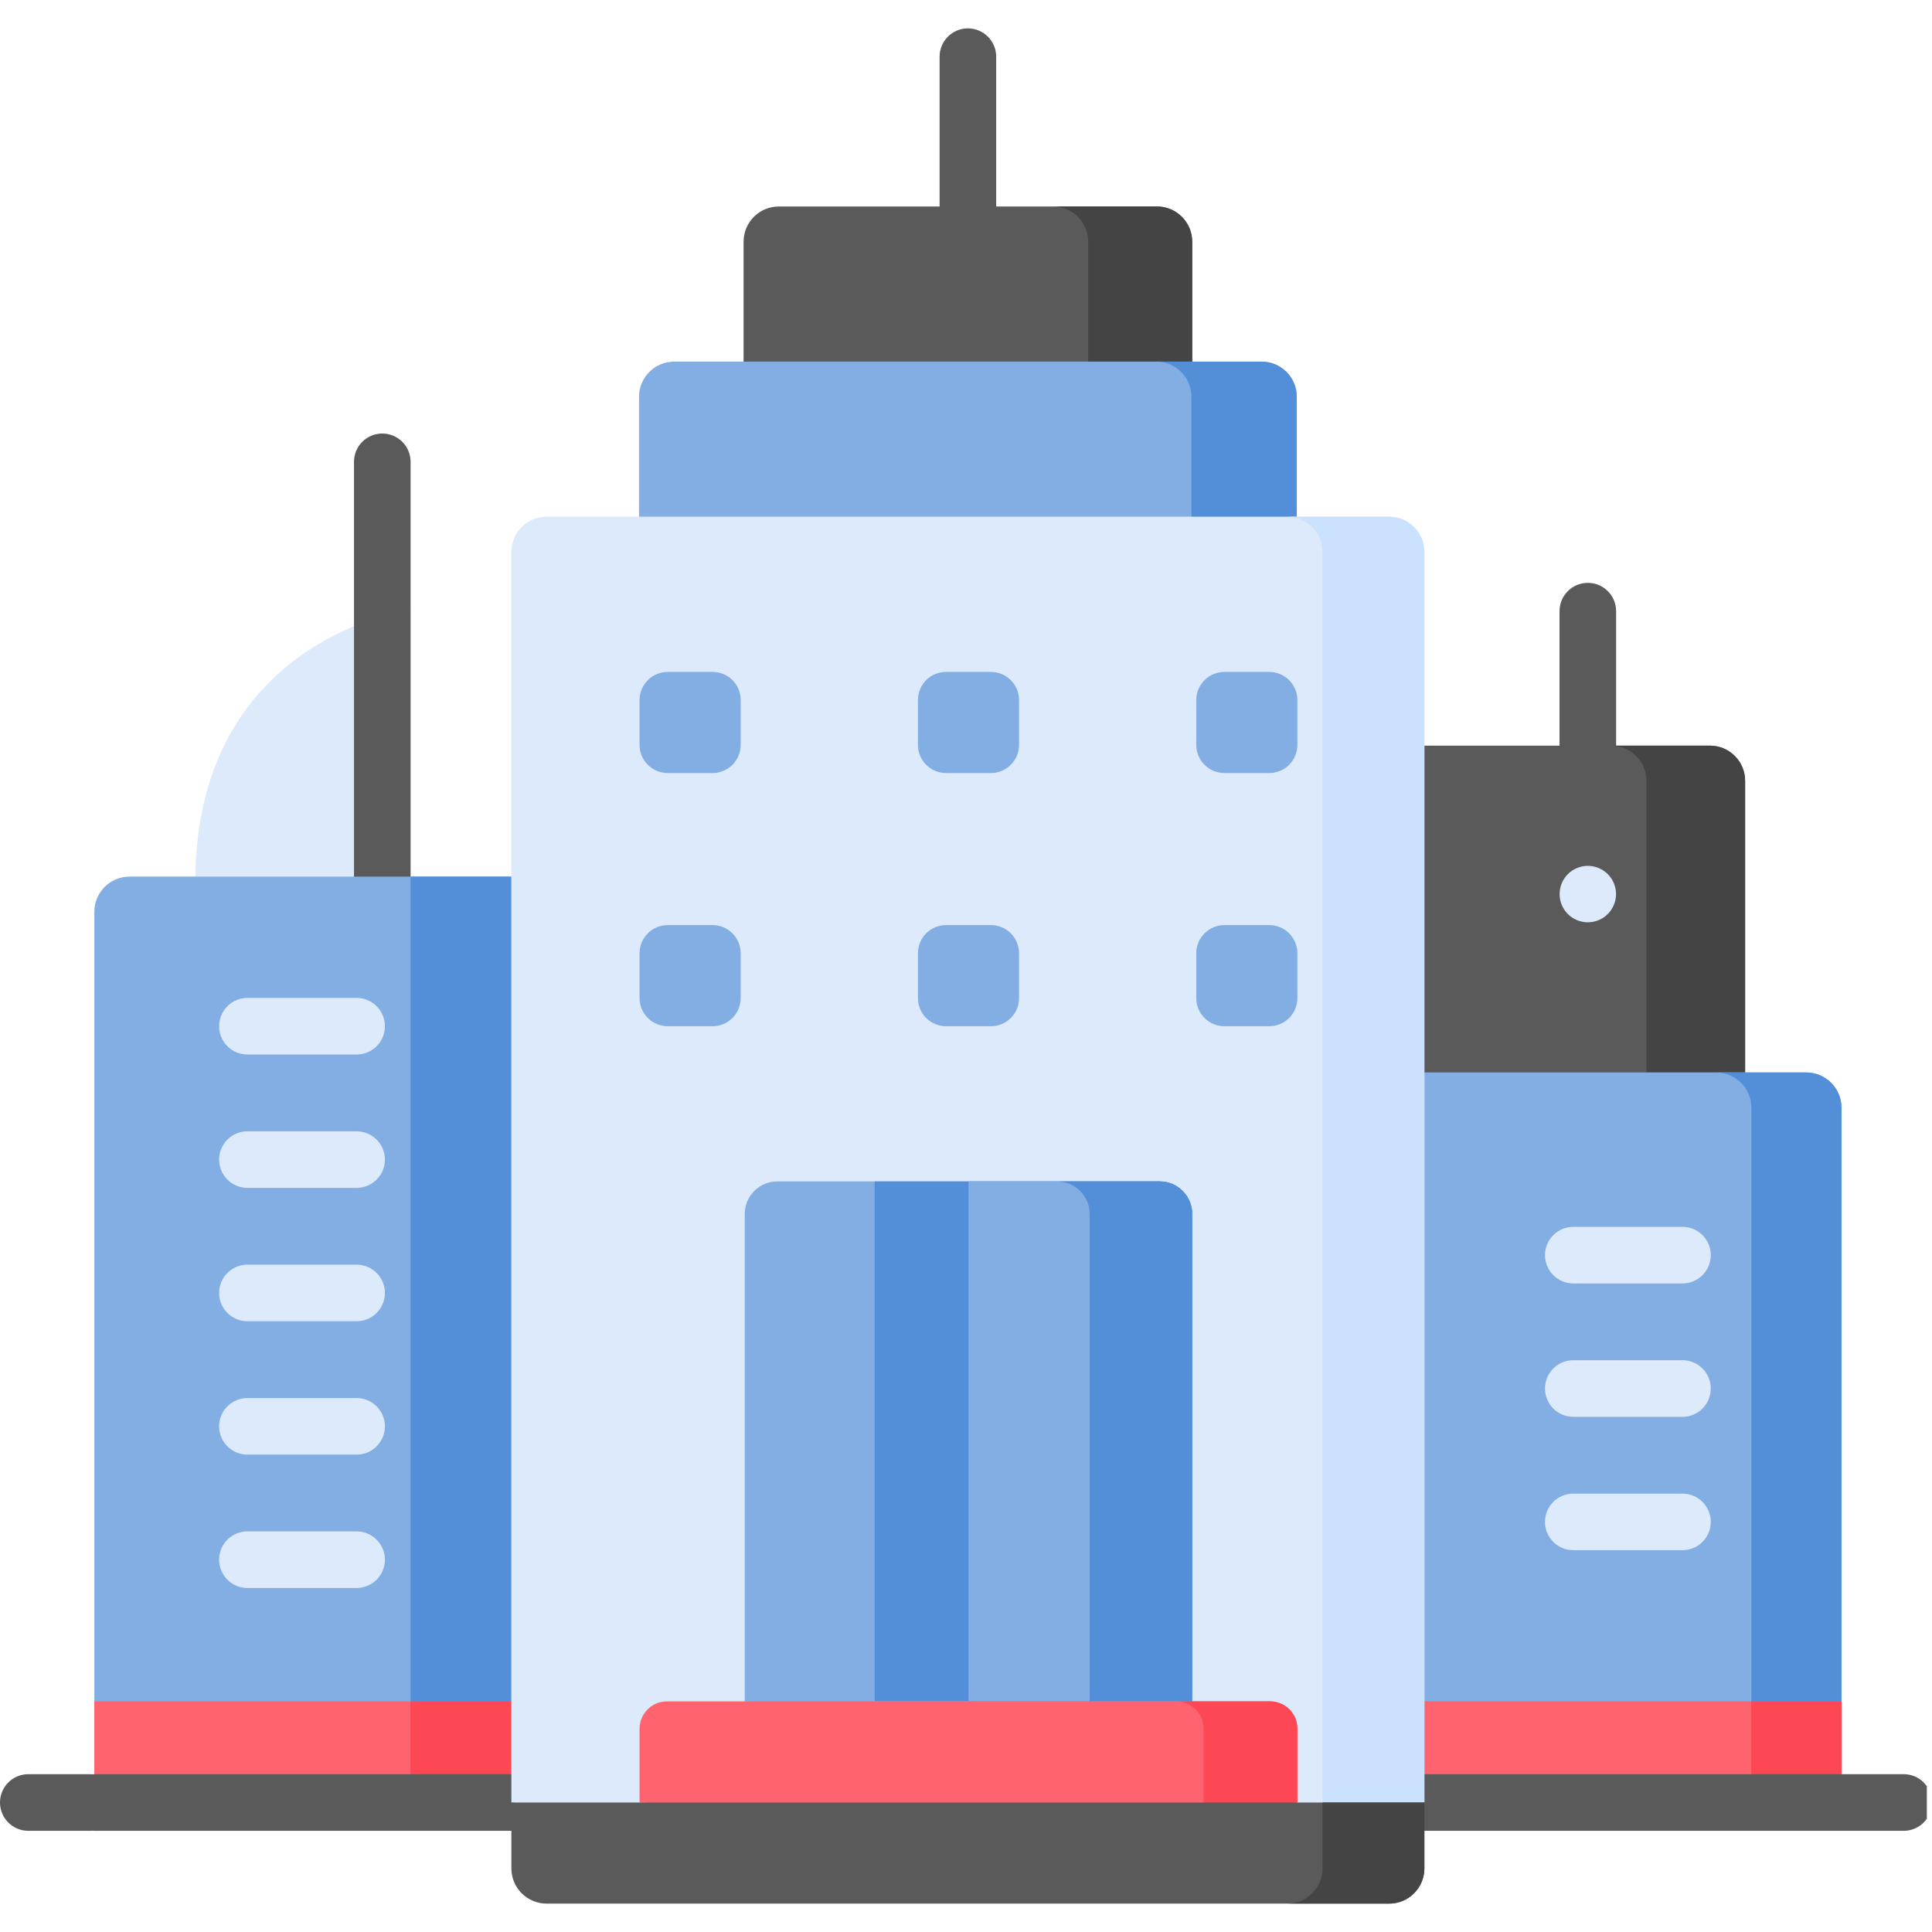
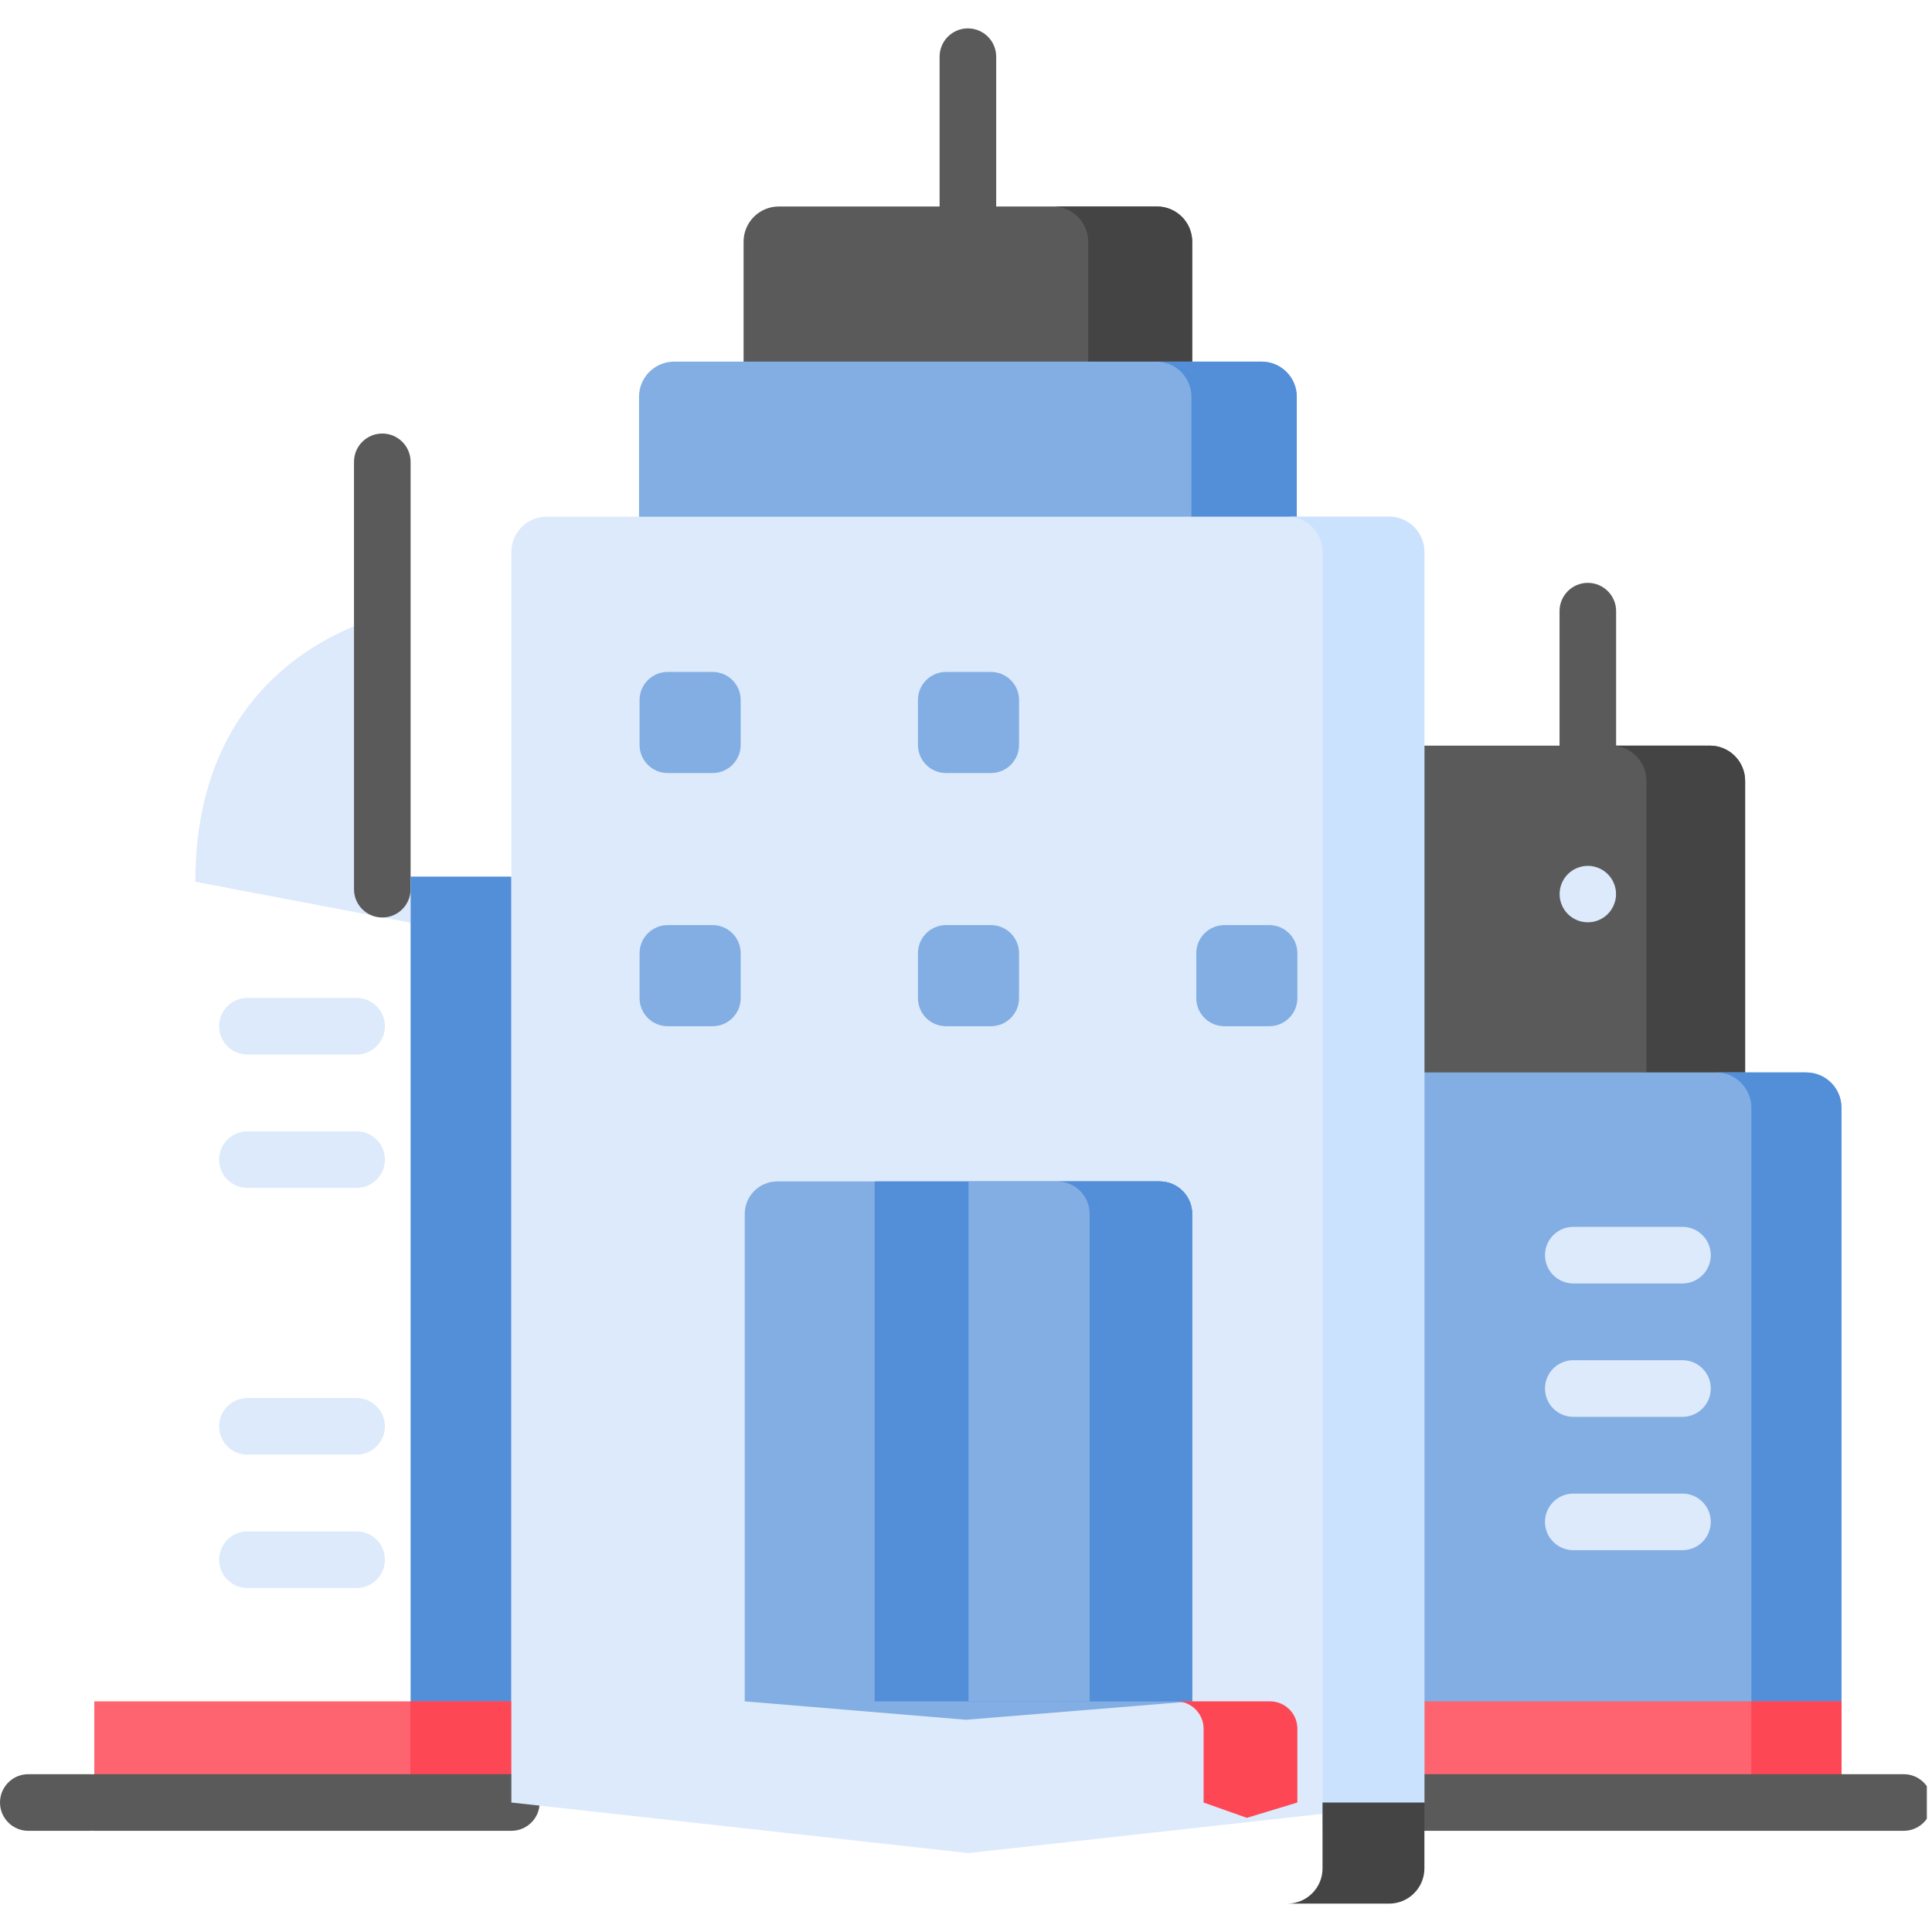
<svg xmlns="http://www.w3.org/2000/svg" width="187.5pt" height="187.5pt" viewBox="0 0 187.5 187.5" version="1.2">
  <defs>
    <clipPath id="clip1">
      <path d="M 135 172 L 187 172 L 187 178 L 135 178 Z M 135 172 " />
    </clipPath>
  </defs>
  <g id="surface1">
    <path style=" stroke:none;fill-rule:nonzero;fill:rgb(35.289%,35.289%,35.289%);fill-opacity:1;" d="M 154.098 75.109 C 152.578 75.109 151.352 73.879 151.352 72.363 L 151.352 59.312 C 151.352 57.797 152.578 56.566 154.098 56.566 C 155.613 56.566 156.844 57.797 156.844 59.312 L 156.844 72.363 C 156.844 73.879 155.613 75.109 154.098 75.109 Z M 154.098 75.109 " />
-     <path style=" stroke:none;fill-rule:nonzero;fill:rgb(35.289%,35.289%,35.289%);fill-opacity:1;" d="M 135.488 72.363 L 165.941 72.363 C 167.832 72.363 169.363 73.895 169.363 75.781 L 169.363 107.281 L 135.488 107.281 Z M 135.488 72.363 " />
+     <path style=" stroke:none;fill-rule:nonzero;fill:rgb(35.289%,35.289%,35.289%);fill-opacity:1;" d="M 135.488 72.363 L 165.941 72.363 C 167.832 72.363 169.363 73.895 169.363 75.781 L 169.363 107.281 L 135.488 107.281 Z " />
    <path style=" stroke:none;fill-rule:nonzero;fill:rgb(26.669%,26.669%,26.669%);fill-opacity:1;" d="M 165.941 72.363 L 156.363 72.363 C 158.254 72.363 159.785 73.895 159.785 75.781 L 159.785 104.082 L 169.363 104.082 L 169.363 75.781 C 169.363 73.895 167.832 72.363 165.941 72.363 Z M 165.941 72.363 " />
    <path style=" stroke:none;fill-rule:nonzero;fill:rgb(86.67%,91.759%,98.43%);fill-opacity:1;" d="M 156.836 86.77 C 156.836 87.133 156.766 87.484 156.625 87.816 C 156.488 88.152 156.289 88.449 156.035 88.707 C 155.777 88.965 155.48 89.16 155.145 89.301 C 154.809 89.438 154.461 89.508 154.098 89.508 C 153.734 89.508 153.387 89.438 153.051 89.301 C 152.715 89.16 152.418 88.965 152.16 88.707 C 151.902 88.449 151.707 88.152 151.566 87.816 C 151.43 87.484 151.359 87.133 151.359 86.77 C 151.359 86.406 151.43 86.059 151.566 85.723 C 151.707 85.387 151.902 85.09 152.16 84.836 C 152.418 84.578 152.715 84.379 153.051 84.242 C 153.387 84.102 153.734 84.031 154.098 84.031 C 154.461 84.031 154.809 84.102 155.145 84.242 C 155.48 84.379 155.777 84.578 156.035 84.836 C 156.289 85.09 156.488 85.387 156.625 85.723 C 156.766 86.059 156.836 86.406 156.836 86.77 Z M 156.836 86.77 " />
    <path style=" stroke:none;fill-rule:nonzero;fill:rgb(35.289%,35.289%,35.289%);fill-opacity:1;" d="M 93.934 22.785 C 92.418 22.785 91.188 21.555 91.188 20.039 L 91.188 5.5 C 91.188 3.984 92.418 2.754 93.934 2.754 C 95.449 2.754 96.68 3.984 96.68 5.5 L 96.68 20.039 C 96.68 21.555 95.449 22.785 93.934 22.785 Z M 93.934 22.785 " />
    <path style=" stroke:none;fill-rule:nonzero;fill:rgb(35.289%,35.289%,35.289%);fill-opacity:1;" d="M 112.281 20.039 L 75.586 20.039 C 73.695 20.039 72.164 21.57 72.164 23.461 L 72.164 39.93 L 115.703 39.93 L 115.703 23.461 C 115.703 21.57 114.172 20.039 112.281 20.039 Z M 112.281 20.039 " />
    <path style=" stroke:none;fill-rule:nonzero;fill:rgb(26.669%,26.669%,26.669%);fill-opacity:1;" d="M 112.281 20.039 L 102.188 20.039 C 104.078 20.039 105.609 21.57 105.609 23.461 L 105.609 39.93 L 115.703 39.93 L 115.703 23.461 C 115.703 21.57 114.172 20.039 112.281 20.039 Z M 112.281 20.039 " />
    <path style=" stroke:none;fill-rule:nonzero;fill:rgb(50.98%,68.239%,89.02%);fill-opacity:1;" d="M 122.434 35.094 L 65.434 35.094 C 63.547 35.094 62.016 36.625 62.016 38.512 L 62.016 53.434 L 125.852 53.434 L 125.852 38.512 C 125.852 36.625 124.32 35.094 122.434 35.094 Z M 122.434 35.094 " />
    <path style=" stroke:none;fill-rule:nonzero;fill:rgb(32.159%,56.079%,84.709%);fill-opacity:1;" d="M 122.434 35.094 L 112.211 35.094 C 114.098 35.094 115.629 36.625 115.629 38.512 L 115.629 53.434 L 125.852 53.434 L 125.852 38.512 C 125.852 36.625 124.32 35.094 122.434 35.094 Z M 122.434 35.094 " />
    <path style=" stroke:none;fill-rule:nonzero;fill:rgb(50.98%,68.239%,89.02%);fill-opacity:1;" d="M 135.488 174.934 L 178.715 174.934 L 178.715 107.504 C 178.715 105.613 177.184 104.082 175.293 104.082 L 135.488 104.082 Z M 135.488 174.934 " />
    <path style=" stroke:none;fill-rule:nonzero;fill:rgb(32.159%,56.079%,84.709%);fill-opacity:1;" d="M 175.293 104.082 L 166.551 104.082 C 168.438 104.082 169.969 105.613 169.969 107.504 L 169.969 174.934 L 178.715 174.934 L 178.715 107.504 C 178.715 105.613 177.18 104.082 175.293 104.082 Z M 175.293 104.082 " />
    <path style=" stroke:none;fill-rule:nonzero;fill:rgb(99.609%,39.22%,43.529%);fill-opacity:1;" d="M 178.715 174.934 L 138.238 174.934 L 138.238 165.117 L 178.715 165.117 Z M 178.715 174.934 " />
    <path style=" stroke:none;fill-rule:nonzero;fill:rgb(99.219%,27.84%,33.33%);fill-opacity:1;" d="M 178.715 174.934 L 169.957 174.934 L 169.957 165.117 L 178.715 165.117 Z M 178.715 174.934 " />
    <g clip-path="url(#clip1)" clip-rule="nonzero">
      <path style=" stroke:none;fill-rule:nonzero;fill:rgb(35.289%,35.289%,35.289%);fill-opacity:1;" d="M 184.754 172.184 L 138.238 172.184 C 136.719 172.184 135.488 173.414 135.488 174.934 C 135.488 176.449 136.719 177.68 138.238 177.68 L 184.754 177.68 C 186.27 177.68 187.5 176.449 187.5 174.934 C 187.5 173.414 186.27 172.184 184.754 172.184 Z M 184.754 172.184 " />
    </g>
    <path style=" stroke:none;fill-rule:nonzero;fill:rgb(86.67%,91.759%,98.43%);fill-opacity:1;" d="M 163.285 124.559 L 152.688 124.559 C 151.172 124.559 149.941 123.328 149.941 121.812 C 149.941 120.297 151.172 119.066 152.688 119.066 L 163.285 119.066 C 164.801 119.066 166.031 120.297 166.031 121.812 C 166.031 123.328 164.801 124.559 163.285 124.559 Z M 163.285 124.559 " />
    <path style=" stroke:none;fill-rule:nonzero;fill:rgb(86.67%,91.759%,98.43%);fill-opacity:1;" d="M 163.285 137.504 L 152.688 137.504 C 151.172 137.504 149.941 136.273 149.941 134.754 C 149.941 133.238 151.172 132.008 152.688 132.008 L 163.285 132.008 C 164.801 132.008 166.031 133.238 166.031 134.754 C 166.031 136.273 164.801 137.504 163.285 137.504 Z M 163.285 137.504 " />
    <path style=" stroke:none;fill-rule:nonzero;fill:rgb(86.67%,91.759%,98.43%);fill-opacity:1;" d="M 163.285 150.445 L 152.688 150.445 C 151.172 150.445 149.941 149.215 149.941 147.699 C 149.941 146.184 151.172 144.953 152.688 144.953 L 163.285 144.953 C 164.801 144.953 166.031 146.184 166.031 147.699 C 166.031 149.215 164.801 150.445 163.285 150.445 Z M 163.285 150.445 " />
    <path style=" stroke:none;fill-rule:nonzero;fill:rgb(86.67%,91.759%,98.43%);fill-opacity:1;" d="M 39.828 89.543 L 39.828 59.168 C 39.828 59.168 18.957 61.887 18.957 85.574 Z M 39.828 89.543 " />
    <path style=" stroke:none;fill-rule:nonzero;fill:rgb(35.289%,35.289%,35.289%);fill-opacity:1;" d="M 37.102 89.043 C 35.582 89.043 34.355 87.816 34.355 86.297 L 34.355 44.82 C 34.355 43.305 35.582 42.074 37.102 42.074 C 38.617 42.074 39.848 43.305 39.848 44.82 L 39.848 86.297 C 39.848 87.816 38.617 89.043 37.102 89.043 Z M 37.102 89.043 " />
-     <path style=" stroke:none;fill-rule:nonzero;fill:rgb(50.98%,68.239%,89.02%);fill-opacity:1;" d="M 49.629 85.074 L 49.629 174.934 L 9.156 174.934 L 9.156 88.496 C 9.156 86.605 10.688 85.074 12.574 85.074 Z M 49.629 85.074 " />
    <path style=" stroke:none;fill-rule:nonzero;fill:rgb(32.159%,56.079%,84.709%);fill-opacity:1;" d="M 39.848 85.074 L 49.629 85.074 L 49.629 174.934 L 39.848 174.934 Z M 39.848 85.074 " />
    <path style=" stroke:none;fill-rule:nonzero;fill:rgb(99.609%,39.22%,43.529%);fill-opacity:1;" d="M 49.629 174.934 L 9.152 174.934 L 9.152 165.117 L 49.629 165.117 Z M 49.629 174.934 " />
    <path style=" stroke:none;fill-rule:nonzero;fill:rgb(99.219%,27.84%,33.33%);fill-opacity:1;" d="M 49.629 174.934 L 39.816 174.934 L 39.816 165.117 L 49.629 165.117 Z M 49.629 174.934 " />
    <path style=" stroke:none;fill-rule:nonzero;fill:rgb(86.67%,91.759%,98.43%);fill-opacity:1;" d="M 34.609 102.34 L 24.012 102.34 C 22.492 102.34 21.266 101.113 21.266 99.594 C 21.266 98.078 22.492 96.848 24.012 96.848 L 34.609 96.848 C 36.125 96.848 37.355 98.078 37.355 99.594 C 37.355 101.113 36.125 102.34 34.609 102.34 Z M 34.609 102.34 " />
    <path style=" stroke:none;fill-rule:nonzero;fill:rgb(86.67%,91.759%,98.43%);fill-opacity:1;" d="M 34.609 115.285 L 24.012 115.285 C 22.492 115.285 21.266 114.055 21.266 112.539 C 21.266 111.02 22.492 109.793 24.012 109.793 L 34.609 109.793 C 36.125 109.793 37.355 111.02 37.355 112.539 C 37.355 114.055 36.125 115.285 34.609 115.285 Z M 34.609 115.285 " />
-     <path style=" stroke:none;fill-rule:nonzero;fill:rgb(86.67%,91.759%,98.43%);fill-opacity:1;" d="M 34.609 128.227 L 24.012 128.227 C 22.492 128.227 21.266 127 21.266 125.48 C 21.266 123.965 22.492 122.734 24.012 122.734 L 34.609 122.734 C 36.125 122.734 37.355 123.965 37.355 125.48 C 37.355 127 36.125 128.227 34.609 128.227 Z M 34.609 128.227 " />
    <path style=" stroke:none;fill-rule:nonzero;fill:rgb(86.67%,91.759%,98.43%);fill-opacity:1;" d="M 34.609 141.172 L 24.012 141.172 C 22.492 141.172 21.266 139.941 21.266 138.426 C 21.266 136.91 22.492 135.68 24.012 135.68 L 34.609 135.68 C 36.125 135.68 37.355 136.91 37.355 138.426 C 37.355 139.941 36.125 141.172 34.609 141.172 Z M 34.609 141.172 " />
    <path style=" stroke:none;fill-rule:nonzero;fill:rgb(86.67%,91.759%,98.43%);fill-opacity:1;" d="M 34.609 154.113 L 24.012 154.113 C 22.492 154.113 21.266 152.887 21.266 151.367 C 21.266 149.852 22.492 148.621 24.012 148.621 L 34.609 148.621 C 36.125 148.621 37.355 149.852 37.355 151.367 C 37.355 152.887 36.125 154.113 34.609 154.113 Z M 34.609 154.113 " />
    <path style=" stroke:none;fill-rule:nonzero;fill:rgb(35.289%,35.289%,35.289%);fill-opacity:1;" d="M 49.629 172.184 L 9.152 172.184 C 9.094 172.184 9.031 172.191 8.969 172.195 C 8.91 172.191 8.848 172.184 8.785 172.184 L 2.746 172.184 C 1.23 172.184 0 173.414 0 174.934 C 0 176.449 1.23 177.68 2.746 177.68 L 8.785 177.68 C 8.848 177.68 8.91 177.672 8.969 177.668 C 9.031 177.672 9.094 177.68 9.152 177.68 L 49.629 177.68 C 51.148 177.68 52.375 176.449 52.375 174.934 C 52.375 173.414 51.148 172.184 49.629 172.184 Z M 49.629 172.184 " />
    <path style=" stroke:none;fill-rule:nonzero;fill:rgb(86.67%,91.759%,98.43%);fill-opacity:1;" d="M 138.238 174.934 L 93.992 179.84 L 49.629 174.934 L 49.629 53.566 C 49.629 51.676 51.16 50.145 53.051 50.145 L 134.816 50.145 C 136.703 50.145 138.234 51.676 138.234 53.566 L 138.234 174.934 Z M 138.238 174.934 " />
    <path style=" stroke:none;fill-rule:nonzero;fill:rgb(79.61%,88.629%,100%);fill-opacity:1;" d="M 134.816 50.145 L 124.93 50.145 C 126.82 50.145 128.352 51.676 128.352 53.566 L 128.352 177.68 L 138.238 174.934 L 138.238 53.566 C 138.238 51.676 136.703 50.145 134.816 50.145 Z M 134.816 50.145 " />
    <path style=" stroke:none;fill-rule:nonzero;fill:rgb(50.98%,68.239%,89.02%);fill-opacity:1;" d="M 115.699 117.812 L 115.699 165.117 L 93.75 166.902 L 72.277 165.117 L 72.277 117.812 C 72.277 116.07 73.691 114.656 75.438 114.656 L 112.543 114.656 C 114.285 114.656 115.699 116.07 115.699 117.812 Z M 115.699 117.812 " />
    <path style=" stroke:none;fill-rule:nonzero;fill:rgb(32.159%,56.079%,84.709%);fill-opacity:1;" d="M 115.699 117.812 L 115.699 165.117 L 84.887 165.117 L 84.887 114.656 L 112.543 114.656 C 114.285 114.656 115.699 116.07 115.699 117.812 Z M 115.699 117.812 " />
    <path style=" stroke:none;fill-rule:nonzero;fill:rgb(50.98%,68.239%,89.02%);fill-opacity:1;" d="M 112.547 114.656 L 93.992 114.656 L 93.992 165.117 L 115.703 165.117 L 115.703 117.812 C 115.703 116.07 114.289 114.656 112.547 114.656 Z M 112.547 114.656 " />
    <path style=" stroke:none;fill-rule:nonzero;fill:rgb(32.159%,56.079%,84.709%);fill-opacity:1;" d="M 112.547 114.656 L 102.594 114.656 C 104.336 114.656 105.75 116.07 105.75 117.812 L 105.75 165.117 L 115.703 165.117 L 115.703 117.812 C 115.703 116.07 114.289 114.656 112.547 114.656 Z M 112.547 114.656 " />
-     <path style=" stroke:none;fill-rule:nonzero;fill:rgb(99.609%,39.22%,43.529%);fill-opacity:1;" d="M 123.258 165.117 L 64.723 165.117 C 63.258 165.117 62.07 166.309 62.07 167.773 L 62.07 174.934 L 93.75 176.422 L 125.91 174.934 L 125.91 167.773 C 125.91 166.305 124.723 165.117 123.258 165.117 Z M 123.258 165.117 " />
    <path style=" stroke:none;fill-rule:nonzero;fill:rgb(99.219%,27.84%,33.33%);fill-opacity:1;" d="M 123.258 165.117 L 114.156 165.117 C 115.621 165.117 116.809 166.309 116.809 167.773 L 116.809 174.934 L 121.004 176.422 L 125.91 174.934 L 125.91 167.773 C 125.91 166.305 124.723 165.117 123.258 165.117 Z M 123.258 165.117 " />
    <path style=" stroke:none;fill-rule:nonzero;fill:rgb(50.98%,68.239%,89.02%);fill-opacity:1;" d="M 69.156 89.781 L 64.801 89.781 C 63.293 89.781 62.07 91.004 62.07 92.512 L 62.07 96.867 C 62.07 98.375 63.293 99.594 64.801 99.594 L 69.156 99.594 C 70.664 99.594 71.883 98.375 71.883 96.867 L 71.883 92.512 C 71.883 91.004 70.664 89.781 69.156 89.781 Z M 69.156 89.781 " />
    <path style=" stroke:none;fill-rule:nonzero;fill:rgb(50.98%,68.239%,89.02%);fill-opacity:1;" d="M 123.18 89.781 L 118.828 89.781 C 117.32 89.781 116.098 91.004 116.098 92.512 L 116.098 96.867 C 116.098 98.375 117.32 99.594 118.828 99.594 L 123.18 99.594 C 124.688 99.594 125.91 98.375 125.91 96.867 L 125.91 92.512 C 125.91 91.004 124.688 89.781 123.18 89.781 Z M 123.18 89.781 " />
    <path style=" stroke:none;fill-rule:nonzero;fill:rgb(50.98%,68.239%,89.02%);fill-opacity:1;" d="M 96.168 89.781 L 91.812 89.781 C 90.305 89.781 89.086 91.004 89.086 92.512 L 89.086 96.867 C 89.086 98.375 90.305 99.594 91.812 99.594 L 96.168 99.594 C 97.676 99.594 98.898 98.375 98.898 96.867 L 98.898 92.512 C 98.898 91.004 97.676 89.781 96.168 89.781 Z M 96.168 89.781 " />
    <path style=" stroke:none;fill-rule:nonzero;fill:rgb(50.98%,68.239%,89.02%);fill-opacity:1;" d="M 69.156 65.211 L 64.801 65.211 C 63.293 65.211 62.07 66.43 62.07 67.938 L 62.07 72.293 C 62.07 73.801 63.293 75.023 64.801 75.023 L 69.156 75.023 C 70.664 75.023 71.883 73.801 71.883 72.293 L 71.883 67.938 C 71.883 66.43 70.664 65.211 69.156 65.211 Z M 69.156 65.211 " />
-     <path style=" stroke:none;fill-rule:nonzero;fill:rgb(50.98%,68.239%,89.02%);fill-opacity:1;" d="M 123.18 65.211 L 118.828 65.211 C 117.32 65.211 116.098 66.43 116.098 67.938 L 116.098 72.293 C 116.098 73.801 117.32 75.023 118.828 75.023 L 123.18 75.023 C 124.688 75.023 125.91 73.801 125.91 72.293 L 125.91 67.938 C 125.91 66.43 124.688 65.211 123.18 65.211 Z M 123.18 65.211 " />
    <path style=" stroke:none;fill-rule:nonzero;fill:rgb(50.98%,68.239%,89.02%);fill-opacity:1;" d="M 96.168 65.211 L 91.812 65.211 C 90.305 65.211 89.086 66.43 89.086 67.938 L 89.086 72.293 C 89.086 73.801 90.305 75.023 91.812 75.023 L 96.168 75.023 C 97.676 75.023 98.898 73.801 98.898 72.293 L 98.898 67.938 C 98.898 66.43 97.676 65.211 96.168 65.211 Z M 96.168 65.211 " />
-     <path style=" stroke:none;fill-rule:nonzero;fill:rgb(35.289%,35.289%,35.289%);fill-opacity:1;" d="M 138.238 174.934 L 49.629 174.934 L 49.629 181.324 C 49.629 183.215 51.16 184.746 53.051 184.746 L 134.816 184.746 C 136.703 184.746 138.234 183.215 138.234 181.324 L 138.234 174.934 Z M 138.238 174.934 " />
    <path style=" stroke:none;fill-rule:nonzero;fill:rgb(26.669%,26.669%,26.669%);fill-opacity:1;" d="M 128.352 174.934 L 128.352 181.324 C 128.352 183.215 126.82 184.746 124.93 184.746 L 134.816 184.746 C 136.703 184.746 138.238 183.215 138.238 181.324 L 138.238 174.934 Z M 128.352 174.934 " />
  </g>
</svg>